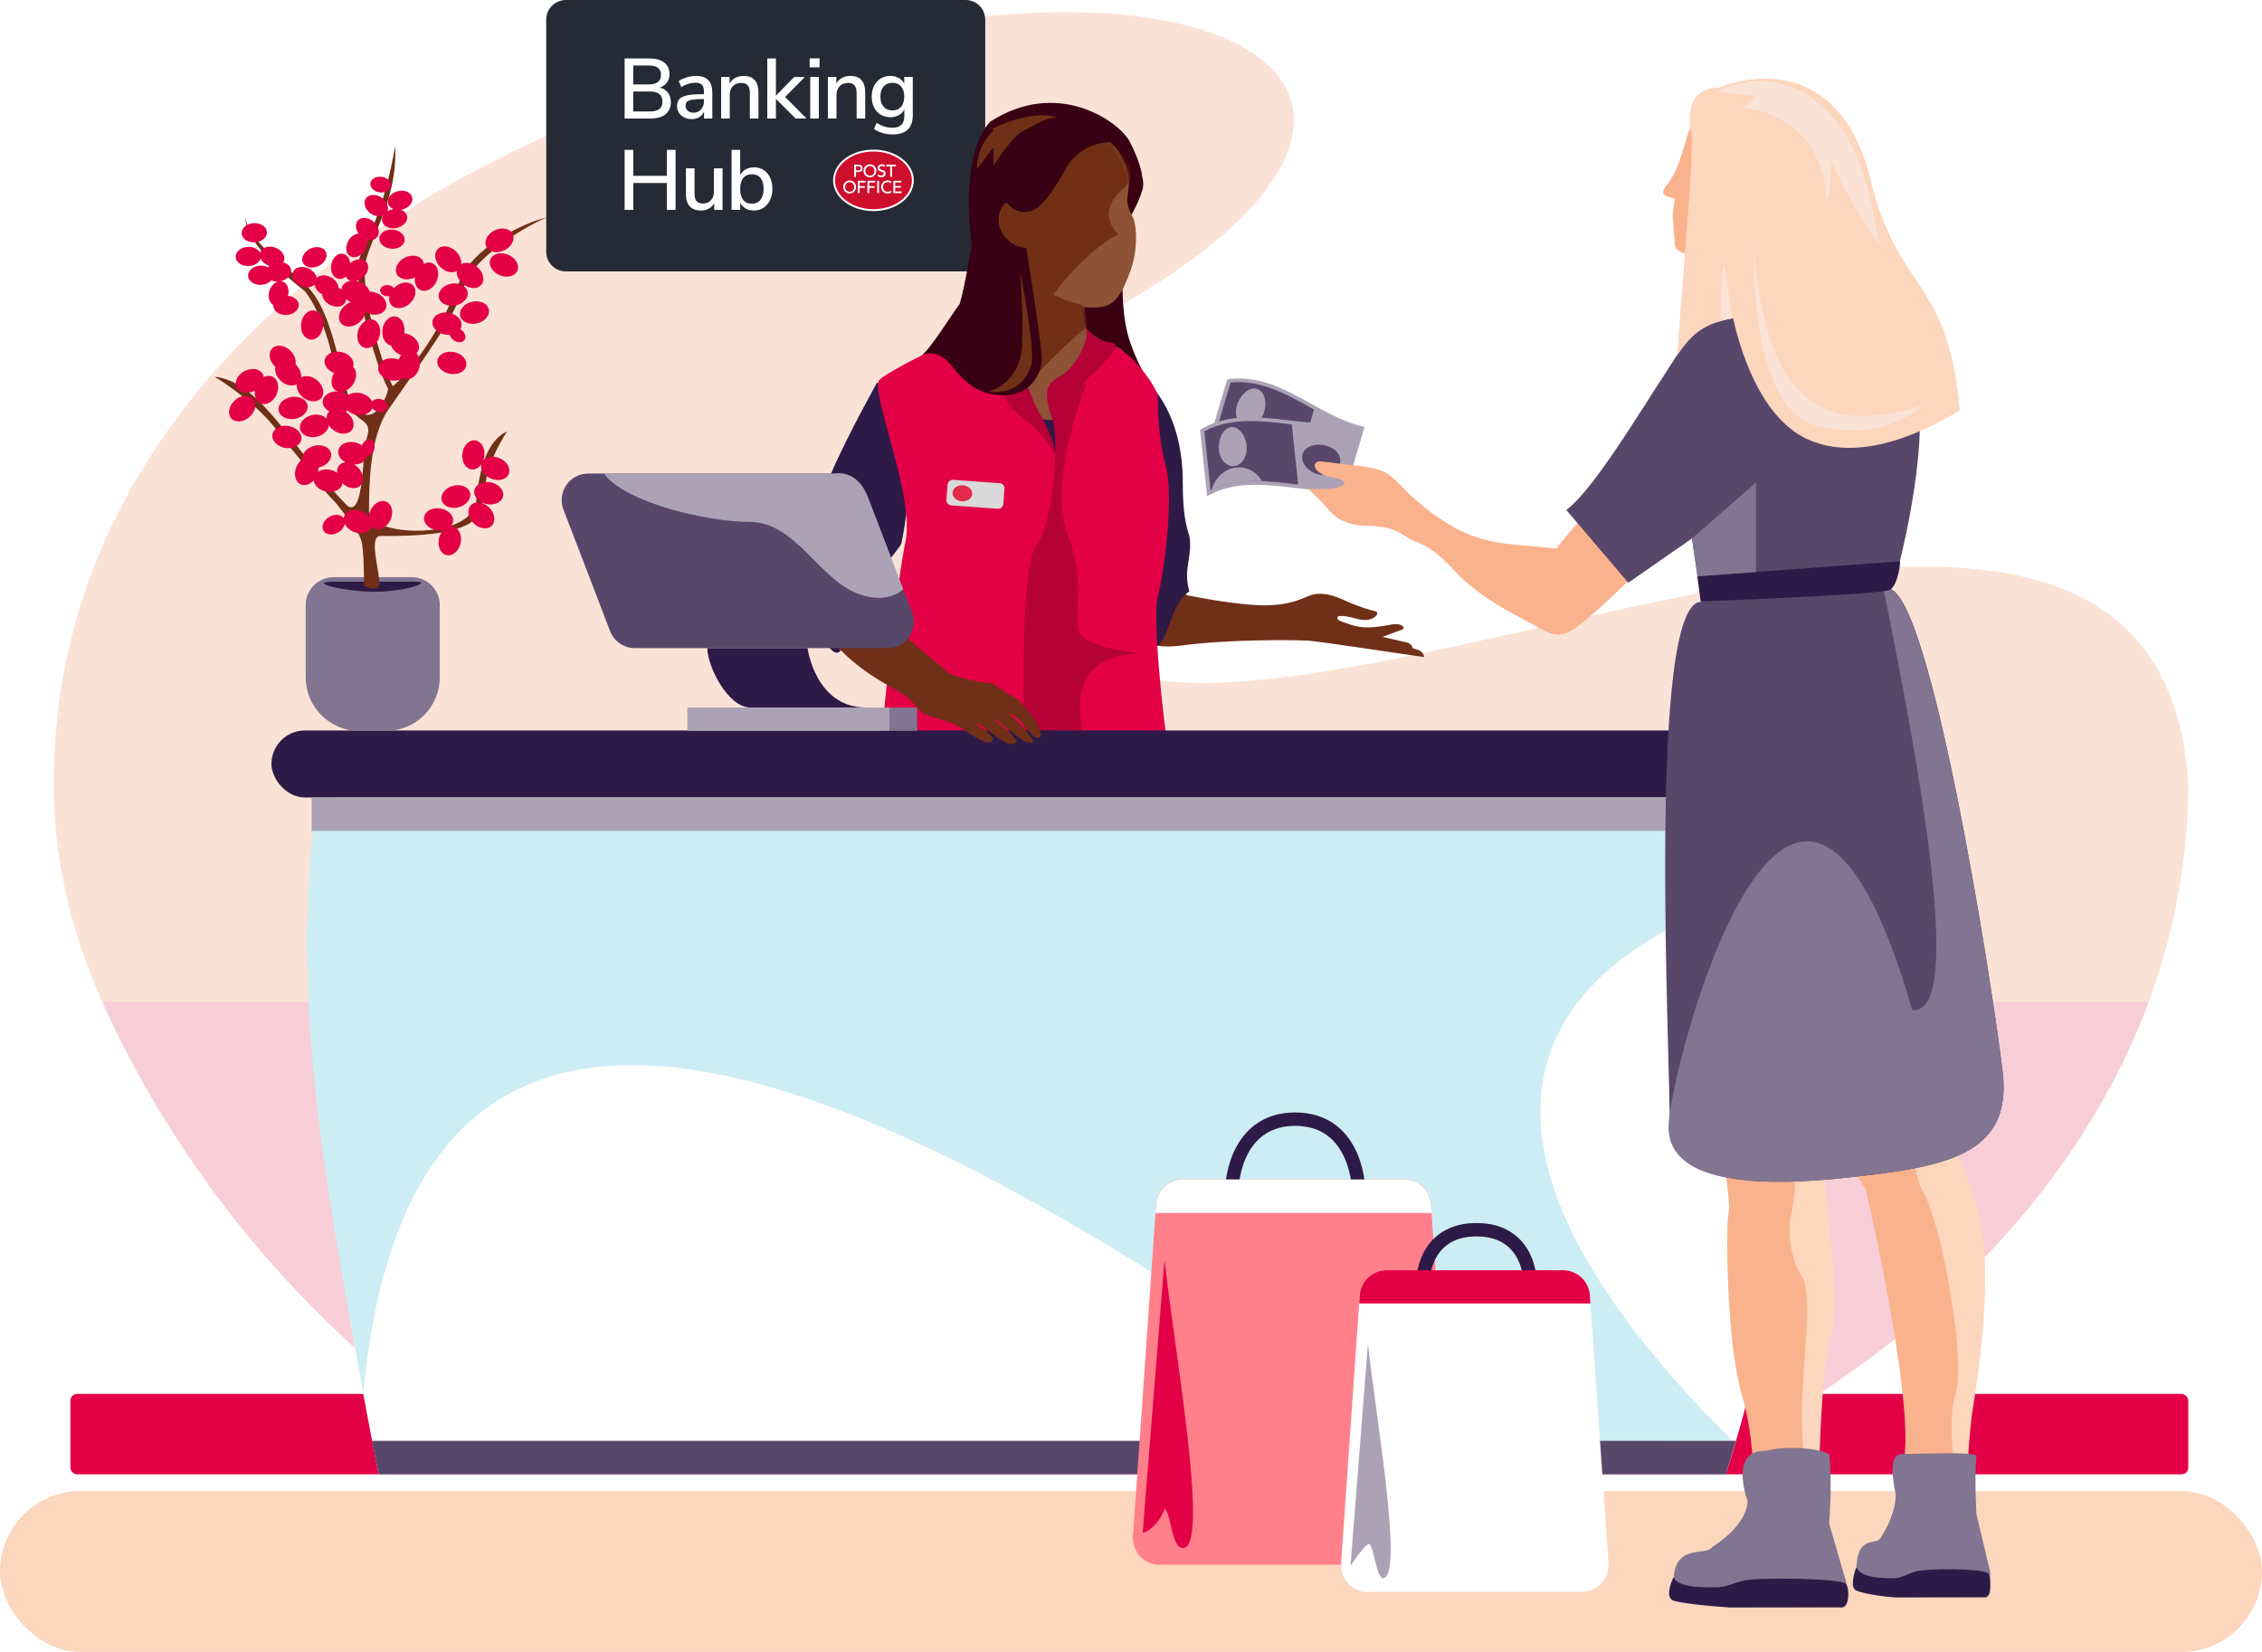
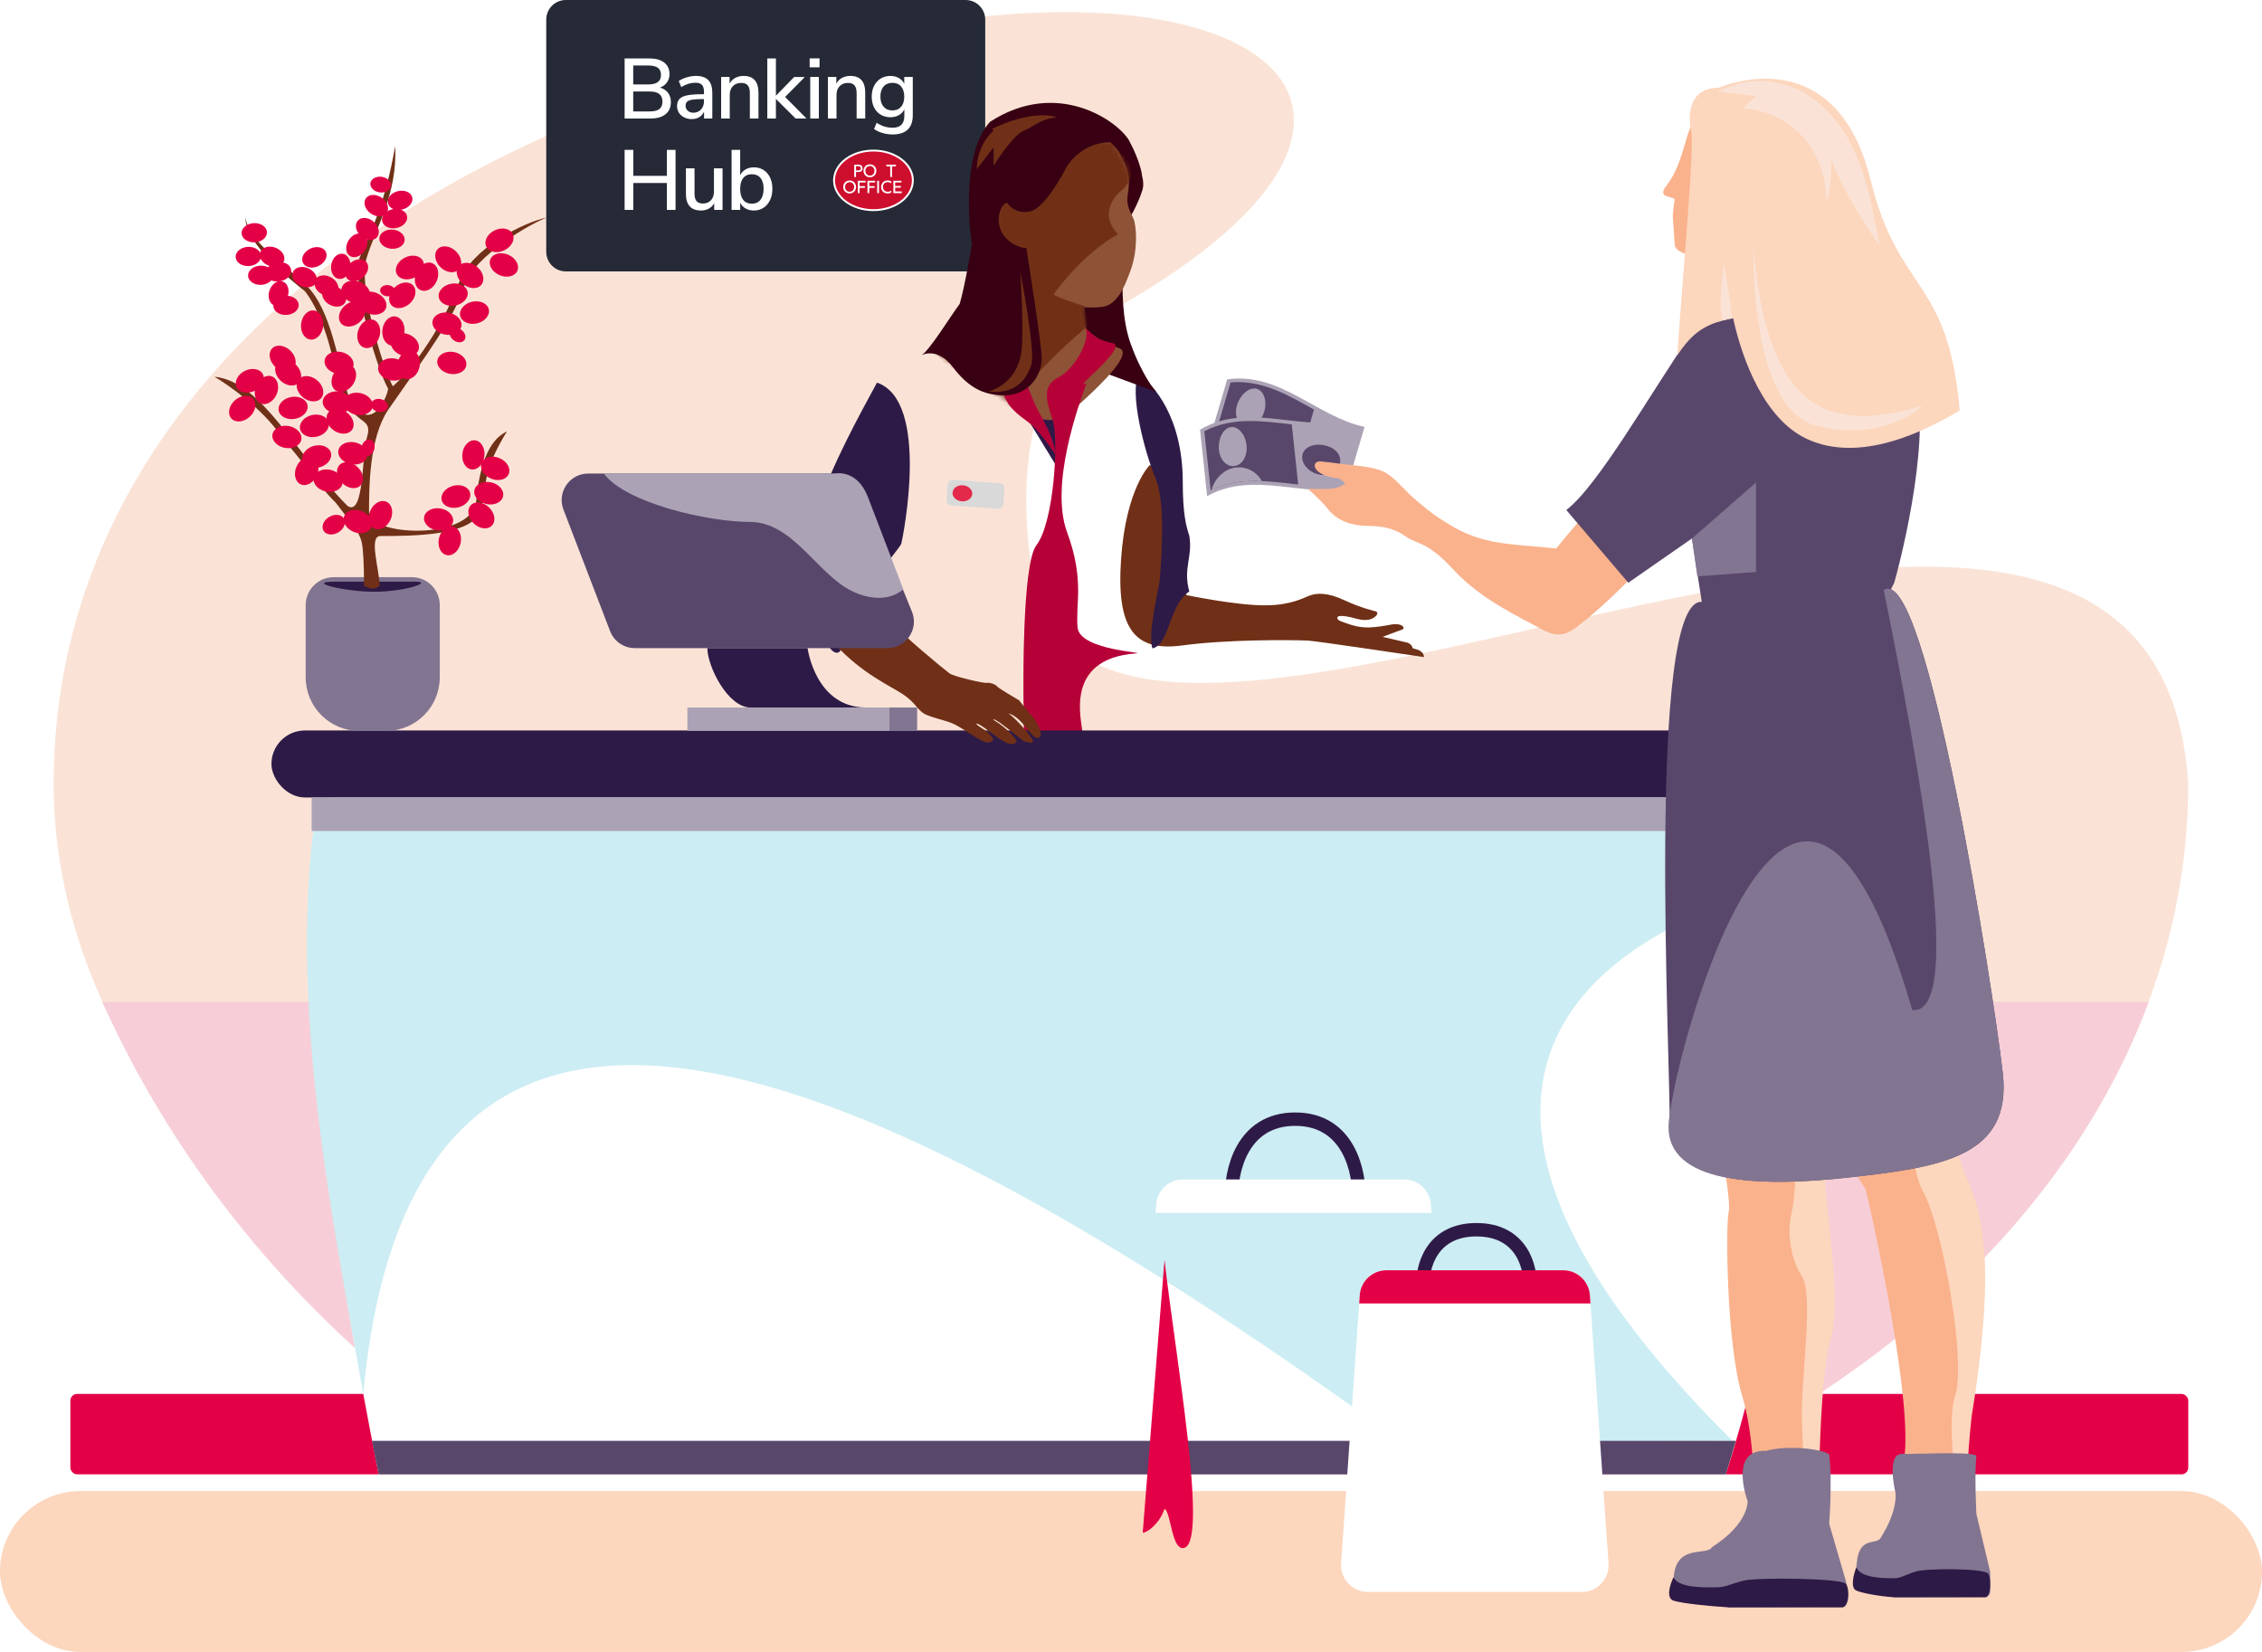
<svg xmlns="http://www.w3.org/2000/svg" width="475" height="347" viewBox="0 0 475 347" fill="none">
  <path d="M349.944 38.973C354.087 33.778 353.946 25.401 356.614 24.988C378.624 21.587 379.153 43.423 374.817 46.069C374.191 46.451 372.487 63.131 369.157 64.443C365.603 70.99 364.064 54.889 360.069 54.889C357.777 54.325 351.678 53.481 351.678 51.37L351.273 45.389C351.384 44.255 351.412 43.038 351.678 42.131C352.012 40.997 347.582 41.935 349.944 38.973Z" fill="#FAB28C" />
  <path d="M459.519 164.574C459.519 215.723 429.423 261.641 381.92 292.74H97.17C49.666 261.635 11.259 215.71 11.259 164.574C11.259 88.034 77.996 31.175 170.296 10.203C260.37 -13.459 310.702 21.365 234.333 64.74C220.682 72.494 212.127 90.632 216.798 120.629C228.528 195.963 452.187 50.527 459.519 164.574Z" fill="#FAE3D6" />
  <path d="M451.198 210.407C439.156 242.802 414.677 271.295 381.92 292.741H85.91C58.785 271.292 35.984 242.798 21.488 210.407H451.198Z" fill="#F7CED7" />
  <path d="M114.704 4.125C114.704 1.847 116.551 0 118.829 0H202.764C205.042 0 206.889 1.847 206.889 4.125V52.875C206.889 55.153 205.042 57 202.764 57H118.829C116.551 57 114.704 55.153 114.704 52.875V4.125Z" fill="#252A36" />
  <path d="M140.278 19.487C140.678 20.011 140.878 20.668 140.878 21.454C140.878 22.539 140.505 23.383 139.76 23.985C139.015 24.588 137.974 24.888 136.639 24.888H131.165V12.278H136.441C137.741 12.278 138.758 12.567 139.491 13.146C140.224 13.724 140.59 14.532 140.59 15.569C140.59 16.237 140.414 16.815 140.063 17.304C139.711 17.793 139.219 18.157 138.588 18.395C139.315 18.598 139.878 18.961 140.278 19.485M132.972 17.732H136.155C137.92 17.732 138.803 17.064 138.803 15.728C138.803 15.061 138.585 14.566 138.15 14.243C137.715 13.921 137.051 13.759 136.157 13.759H132.972V17.731V17.732ZM138.464 22.902C138.893 22.569 139.107 22.049 139.107 21.345C139.107 20.641 138.889 20.097 138.455 19.745C138.019 19.393 137.349 19.217 136.442 19.217H132.972V23.403H136.442C137.36 23.403 138.034 23.236 138.464 22.902Z" fill="white" />
  <path d="M148.73 16.821C149.296 17.406 149.579 18.294 149.579 19.486V24.888H147.845V23.439C147.618 23.952 147.281 24.342 146.834 24.61C146.387 24.878 145.865 25.012 145.269 25.012C144.672 25.012 144.171 24.895 143.694 24.662C143.217 24.429 142.845 24.105 142.576 23.688C142.308 23.271 142.174 22.805 142.174 22.293C142.174 21.66 142.338 21.163 142.666 20.799C142.994 20.436 143.536 20.176 144.294 20.021C145.052 19.866 146.091 19.788 147.415 19.788H147.827V19.27C147.827 18.602 147.687 18.119 147.406 17.82C147.126 17.522 146.67 17.373 146.037 17.373C145.048 17.373 144.057 17.678 143.068 18.285L142.532 17.015C142.997 16.693 143.56 16.434 144.223 16.238C144.884 16.041 145.519 15.942 146.128 15.942C147.296 15.942 148.164 16.234 148.73 16.819M147.201 22.999C147.618 22.552 147.827 21.977 147.827 21.273V20.809H147.505C146.575 20.809 145.86 20.85 145.359 20.934C144.858 21.018 144.5 21.158 144.285 21.355C144.071 21.551 143.964 21.834 143.964 22.205C143.964 22.622 144.115 22.972 144.419 23.252C144.724 23.533 145.114 23.673 145.592 23.673C146.247 23.673 146.784 23.449 147.201 23.002" fill="white" />
  <path d="M159.27 19.469V24.89H157.463V19.559C157.463 18.82 157.316 18.278 157.024 17.931C156.733 17.585 156.275 17.413 155.655 17.413C154.928 17.413 154.343 17.639 153.902 18.093C153.461 18.546 153.24 19.155 153.24 19.917V24.89H151.434V16.16H153.204V17.555C153.49 17.031 153.89 16.631 154.403 16.357C154.915 16.083 155.494 15.945 156.138 15.945C158.224 15.945 159.267 17.12 159.267 19.469" fill="white" />
  <path d="M169.355 24.888H167.066L162.934 20.774V24.888H161.127V12.278H162.934V20.095L166.762 16.178H168.998L164.865 20.363L169.355 24.888Z" fill="white" />
  <path d="M170.02 12.26H172.095V14.139H170.02V12.26ZM170.145 16.16H171.951V24.889H170.145V16.16Z" fill="white" />
  <path d="M181.689 19.469V24.89H179.882V19.559C179.882 18.82 179.735 18.278 179.443 17.931C179.151 17.585 178.694 17.413 178.074 17.413C177.347 17.413 176.762 17.639 176.321 18.093C175.88 18.546 175.659 19.155 175.659 19.917V24.89H173.853V16.16H175.623V17.555C175.909 17.031 176.308 16.631 176.822 16.357C177.334 16.083 177.913 15.945 178.557 15.945C180.643 15.945 181.686 17.12 181.686 19.469" fill="white" />
  <path d="M191.675 16.16V24.192C191.675 25.527 191.321 26.535 190.611 27.215C189.901 27.895 188.855 28.235 187.471 28.235C186.719 28.235 186.007 28.136 185.333 27.939C184.659 27.742 184.059 27.459 183.536 27.09L184.091 25.784C184.663 26.153 185.214 26.419 185.745 26.58C186.276 26.742 186.845 26.822 187.453 26.822C189.087 26.822 189.904 25.993 189.904 24.336V22.958C189.654 23.483 189.272 23.891 188.76 24.183C188.246 24.476 187.65 24.622 186.971 24.622C186.209 24.622 185.528 24.442 184.932 24.084C184.336 23.726 183.874 23.22 183.546 22.564C183.218 21.909 183.054 21.151 183.054 20.292C183.054 19.433 183.22 18.676 183.555 18.02C183.888 17.364 184.351 16.854 184.941 16.491C185.531 16.128 186.209 15.945 186.971 15.945C187.639 15.945 188.226 16.088 188.733 16.374C189.241 16.661 189.625 17.066 189.887 17.59V16.16H191.675ZM189.224 22.421C189.665 21.909 189.886 21.199 189.886 20.292C189.886 19.385 189.668 18.691 189.233 18.172C188.798 17.652 188.186 17.394 187.4 17.394C186.613 17.394 185.996 17.651 185.548 18.163C185.101 18.676 184.877 19.385 184.877 20.292C184.877 21.199 185.104 21.907 185.557 22.421C186.011 22.934 186.624 23.19 187.4 23.19C188.175 23.19 188.782 22.933 189.224 22.421Z" fill="white" />
  <path d="M140.037 31.473H141.861V44.084H140.037V38.431H132.989V44.084H131.165V31.473H132.989V36.929H140.037V31.473Z" fill="white" />
  <path d="M151.729 35.355V44.084H149.975V42.671C149.701 43.172 149.323 43.554 148.839 43.816C148.356 44.079 147.816 44.209 147.221 44.209C145.098 44.209 144.038 43.041 144.038 40.703V35.355H145.844V40.685C145.844 41.389 145.986 41.907 146.273 42.242C146.56 42.576 147.001 42.742 147.597 42.742C148.301 42.742 148.864 42.516 149.288 42.062C149.711 41.609 149.923 41.007 149.923 40.255V35.355H151.73H151.729Z" fill="white" />
  <path d="M160.333 35.695C160.917 36.065 161.374 36.589 161.702 37.27C162.03 37.95 162.194 38.742 162.194 39.649C162.194 40.556 162.03 41.336 161.702 42.029C161.374 42.72 160.915 43.257 160.324 43.638C159.734 44.02 159.063 44.21 158.312 44.21C157.655 44.21 157.077 44.07 156.577 43.789C156.076 43.509 155.694 43.107 155.432 42.582V44.085H153.626V31.475H155.432V36.787C155.694 36.263 156.076 35.857 156.577 35.571C157.078 35.284 157.657 35.142 158.312 35.142C159.074 35.142 159.748 35.327 160.333 35.697M159.698 41.957C160.134 41.409 160.351 40.64 160.351 39.65C160.351 38.661 160.136 37.918 159.707 37.387C159.277 36.856 158.67 36.591 157.882 36.591C157.094 36.591 156.489 36.859 156.066 37.396C155.643 37.932 155.431 38.696 155.431 39.685C155.431 40.675 155.643 41.439 156.066 41.975C156.489 42.511 157.094 42.78 157.882 42.78C158.67 42.78 159.262 42.506 159.698 41.957Z" fill="white" />
  <path d="M175.14 37.877C175.14 41.327 178.852 44.132 183.416 44.132C187.979 44.132 191.69 41.326 191.69 37.877C191.69 34.428 187.978 31.621 183.416 31.621C178.853 31.621 175.14 34.428 175.14 37.877Z" fill="#CE0E2D" />
  <path d="M183.416 31.421C181.173 31.421 179.061 32.079 177.466 33.274C176.681 33.864 176.061 34.553 175.628 35.323C175.172 36.131 174.941 36.99 174.941 37.877C174.941 38.764 175.172 39.623 175.628 40.43C176.062 41.199 176.681 41.889 177.466 42.479C179.061 43.674 181.173 44.333 183.416 44.333C185.659 44.333 187.772 43.674 189.365 42.479C190.152 41.889 190.771 41.201 191.204 40.43C191.658 39.623 191.89 38.764 191.89 37.877C191.89 36.99 191.66 36.13 191.204 35.323C190.769 34.554 190.151 33.864 189.365 33.274C187.772 32.079 185.659 31.421 183.416 31.421ZM183.416 31.819C187.876 31.819 191.492 34.53 191.492 37.876C191.492 41.221 187.877 43.932 183.416 43.932C178.955 43.932 175.34 41.221 175.34 37.876C175.34 34.53 178.957 31.819 183.416 31.819Z" fill="white" />
  <path d="M185.018 39.264C185.019 38.488 185.612 37.903 186.371 37.902C186.672 37.902 186.944 37.962 187.166 38.125V38.494C186.996 38.368 186.751 38.258 186.371 38.259C185.791 38.261 185.416 38.667 185.42 39.263C185.424 39.846 185.82 40.268 186.371 40.268C186.715 40.268 186.914 40.204 187.166 40.032V40.403C186.947 40.566 186.674 40.626 186.371 40.626C185.568 40.626 185.018 40.021 185.018 39.264Z" fill="white" />
  <path d="M187.603 37.968V40.562H189.354V40.204H187.981V39.414H189.175V39.056H187.981V38.325H189.289V37.968H187.603Z" fill="white" />
  <path d="M184.582 37.968H184.203V40.562H184.582V37.968Z" fill="white" />
  <path d="M180.138 37.968V40.562H180.516V39.455H181.625V39.096H180.516V38.325H181.758V37.968H180.138Z" fill="white" />
  <path d="M177.063 39.264C177.063 40.042 177.644 40.627 178.413 40.627C179.182 40.627 179.764 40.042 179.764 39.264C179.764 38.487 179.185 37.902 178.413 37.902C177.642 37.902 177.063 38.488 177.063 39.264ZM177.463 39.264C177.463 38.682 177.862 38.259 178.413 38.259C178.964 38.259 179.365 38.681 179.365 39.264C179.365 39.848 178.965 40.269 178.413 40.269C177.861 40.269 177.463 39.847 177.463 39.264Z" fill="white" />
  <path d="M182.16 37.968V40.562H182.54V39.455H183.648V39.096H182.54V38.325H183.781V37.968H182.16Z" fill="white" />
-   <path d="M184.294 35.245C184.294 35.822 184.701 35.942 185.06 36.056C185.326 36.141 185.579 36.229 185.579 36.474C185.579 36.719 185.3 36.862 185.06 36.865C184.812 36.869 184.537 36.75 184.338 36.608V36.986C184.531 37.145 184.799 37.238 185.053 37.236C185.585 37.23 185.975 36.899 185.975 36.426C185.975 35.913 185.573 35.804 185.232 35.699C184.944 35.611 184.682 35.526 184.682 35.242C184.682 35.103 184.796 34.867 185.178 34.867C185.375 34.867 185.519 34.896 185.771 35.054L185.797 35.071V34.692C185.644 34.573 185.421 34.509 185.178 34.509C184.533 34.509 184.294 34.959 184.294 35.242" fill="white" />
  <path d="M186.117 34.578V34.936H186.941V37.172H187.32V34.936H188.144V34.578H186.117Z" fill="white" />
  <path d="M181.326 35.875C181.326 36.653 181.907 37.238 182.676 37.238C183.445 37.238 184.027 36.653 184.027 35.875C184.027 35.098 183.447 34.513 182.676 34.513C181.904 34.513 181.326 35.099 181.326 35.875ZM181.725 35.875C181.725 35.293 182.126 34.87 182.676 34.87C183.226 34.87 183.626 35.292 183.626 35.875C183.626 36.459 183.227 36.88 182.676 36.88C182.125 36.88 181.725 36.458 181.725 35.875Z" fill="white" />
  <path d="M179.376 34.578V37.172H179.754V36.12H180.293C181.07 36.12 181.131 35.529 181.131 35.348C181.131 35.168 181.07 34.578 180.293 34.578H179.376ZM180.234 34.914C180.433 34.914 180.767 34.971 180.767 35.348C180.767 35.725 180.433 35.783 180.234 35.783H179.755V34.913H180.234V34.914Z" fill="white" />
  <rect x="14.778" y="292.741" width="444.741" height="16.889" rx="1.407" fill="#E40046" />
  <rect y="313.148" width="475" height="33.778" rx="16.889" fill="#FCD6BD" />
  <path d="M241.408 97.728C241.408 97.728 247.553 97.66 247.113 104.839C246.67 112.03 249.117 124.971 249.117 124.971C249.117 124.971 259.887 127.223 265.963 127.126C271.279 127.047 273.736 125.527 275.125 125.041C276.514 124.554 278.709 124.364 282.281 126.042C285.854 127.72 288.899 128.395 288.899 128.395C288.899 128.395 289.644 128.627 288.898 129.396C288.154 130.153 286.806 130.472 284.962 129.962C283.133 129.455 280.992 129.049 280.841 129.671C280.69 130.294 281.708 130.528 283.102 131.018C284.051 131.349 285.408 131.805 287.551 131.768C288.935 131.736 291.138 131.371 291.808 131.23C294.508 130.643 295.259 131.978 294.391 132.249C293.523 132.52 290.353 133.753 290.353 133.753L295.338 134.911C295.338 134.911 296.467 135.122 296.647 136.128L297.787 136.481C297.787 136.481 298.981 136.86 299.037 138.001C299.037 138.001 276.521 134.629 274.742 134.54C270.778 134.351 257.584 134.296 248.277 135.548C238.311 136.893 234.384 132.199 235.418 117.397C236.44 102.579 241.397 97.712 241.397 97.712" fill="#703017" />
  <path d="M172.201 131.678C162.292 119.946 176.567 94.356 184.16 80.356C195.408 84.2 189.571 112.96 189.286 114.099C189.058 115.01 185.774 118.105 184.16 122.424C185.299 125.081 188.004 129.4 186.438 129.4C184.925 129.4 182.594 129.4 179.462 130.397C176.956 131.194 176.425 134.905 176.472 136.661C175.618 137.857 173.767 136.661 172.201 131.678Z" fill="#2E1A47" />
  <path d="M248.371 101.238C248.371 87.684 242.202 80.594 239.117 78.743C237.124 82.302 240.256 94.689 242.676 100.526C244.613 105.196 244.053 115.197 243.531 121.936C243.104 124.594 240.978 133.434 242.004 136.167C245.705 135.313 245.331 127.25 249.744 124.203C248.371 119.278 250.504 117.057 249.744 112.501C249.08 110.508 248.371 107.927 248.371 101.238Z" fill="#2E1A47" />
  <path d="M222.775 30.797L218.853 31.915C218.853 31.915 227.922 27.59 233.815 29.184C237.755 31.236 240.808 36.899 239.921 39.832C238.909 43.149 236.939 46.264 236.939 46.264C236.939 46.264 233.904 62.373 237.418 72.16C239.903 79.069 242.778 82.312 242.778 82.312L223.84 75.293L223.698 61.622L222.775 30.778V30.797Z" fill="#390012" />
  <path d="M199.853 72.561C199.853 72.561 203.388 70.001 205.835 59.956C208.281 49.912 208.157 42.356 208.157 42.356L225.814 28.867L233.136 28.831C233.136 28.831 234.66 31.374 235.813 33.592C236.965 35.81 237.337 37.884 236.859 40.553C236.362 43.221 237.355 44.34 238.011 45.908C238.667 47.459 238.986 52.364 237.461 56.656C235.919 60.948 234.377 64.194 231.186 64.482C228.225 64.753 227.02 64.392 227.02 64.392C227.02 64.392 227.463 67.8 227.906 68.738C228.367 69.658 230.494 71.479 235.068 73.138C239.642 74.797 220.567 90.053 220.567 90.053" fill="#8E5236" />
  <mask id="mask0_437_451" style="mask-type:luminance" maskUnits="userSpaceOnUse" x="195" y="29" width="44" height="62">
    <path d="M226.514 29.66L209.252 43.132C209.252 43.132 209.374 50.678 206.982 60.71C204.59 70.742 195.63 73.299 195.63 73.299L221.384 90.769C221.384 90.769 240.032 75.514 235.561 73.876C231.089 72.219 228.992 70.418 228.559 69.481C228.109 68.562 227.693 65.141 227.693 65.141C227.693 65.141 228.888 65.501 231.765 65.231C234.885 64.942 236.41 61.682 237.901 57.414C239.391 53.128 239.079 48.247 238.438 46.68C237.797 45.113 236.826 44.014 237.311 41.349C237.797 38.683 237.415 36.63 236.289 34.397C235.162 32.181 233.672 29.642 233.672 29.642L226.514 29.678V29.66Z" fill="white" />
  </mask>
  <g mask="url(#mask0_437_451)">
    <path d="M211.332 86.789C211.332 86.789 215.902 78.966 228.346 68.52L227.669 64.258C227.669 64.258 222.553 62.753 221.236 61.834C221.236 61.834 227.205 53.308 234.779 49.183C230.039 44.242 235.456 40.02 235.456 40.02C235.456 40.02 241.551 35.446 233.425 29.816C225.299 24.186 198.993 24.257 198.993 24.257L182.372 49.183V61.466L197.433 75.262L207.173 88.176L211.332 86.825V86.789Z" fill="#713016" />
  </g>
  <path d="M223.707 85.62C222.3 90.124 217.022 87.731 214.559 85.972L222.3 98.639C223.355 92.423 225.115 81.116 223.707 85.62Z" fill="#2E1A47" />
-   <path d="M184.71 79.743C186.515 77.985 197.173 72.762 202.107 70.37C206.308 70.37 218.765 87.5 221.553 95.462C225.037 80.985 230.739 72.299 232.353 72.299C236.582 72.299 243.131 81.312 243.131 83.362C243.131 85.412 243.131 91.768 244.823 97.919C246.515 104.07 244.541 120.033 243.131 125.305C242.004 129.523 244.136 150.933 245.592 159.037H184.71C185.697 147.809 188.432 121.732 190.124 113.882C192.238 104.07 182.455 81.939 184.71 79.743Z" fill="#E40046" />
  <path d="M217.024 84.201C216.425 82.524 213.879 77.012 213.879 75.215C213.879 75.215 213.634 76.263 212.831 76.263C211.183 76.263 209.545 75.088 208.787 75.215C209.985 78.659 210.284 79.259 210.734 82.254C211.206 85.399 214.029 87.197 215.976 88.695C217.923 90.192 219.271 92.139 221.667 95.434C221.068 90.791 217.773 86.298 217.024 84.201Z" fill="#E40046" />
  <path d="M217.024 84.201C216.425 82.524 213.879 77.012 213.879 75.215C213.879 75.215 213.634 76.263 212.831 76.263C211.183 76.263 209.545 75.088 208.787 75.215C209.985 78.659 210.284 79.259 210.734 82.254C211.206 85.399 214.029 87.197 215.976 88.695C217.923 90.192 219.271 92.139 221.667 95.434C221.068 90.791 217.773 86.298 217.024 84.201Z" fill="black" fill-opacity="0.2" />
  <path d="M200.058 77.061C196.798 72.779 193.519 74.593 193.519 74.593C195.208 73.582 199.556 66.463 201.519 63.838C202.588 60.365 204.084 51.298 204.084 51.298C204.084 51.298 201.189 33.054 207.874 25.594C221.948 16.446 234.618 25.328 237.077 29.464C239.54 34.038 239.822 36.853 239.822 36.853L233.212 29.888C226.87 29.888 223.984 35.052 223.984 35.052C223.984 35.052 219.726 43.562 216.394 44.371C213.045 45.181 211.477 42.572 211.477 42.572C209.749 43.076 208.823 47.178 210.961 49.678C213.099 52.179 215.521 52.089 215.521 52.089C215.521 52.089 218.71 72.042 218.764 75.208C218.817 78.374 216.394 83.016 210.907 83.016C206.489 83.034 203.318 81.343 200.058 77.061Z" fill="#380012" />
  <path d="M214.236 56.979C214.236 56.979 217.484 73.676 216.585 76.554C215.685 79.413 213.447 82.937 207.594 82.218C207.594 82.218 214.236 80.723 214.621 72.513C214.915 66.111 214.236 56.979 214.236 56.979Z" fill="#703017" />
  <path d="M205.13 35.537C205.13 31.314 207.476 28.382 208.648 27.444L208.297 27.092C210.994 25.685 217.515 23.222 222.019 24.629C218.5 24.981 217.445 26.389 214.982 27.444C213.011 28.288 209.939 32.722 208.648 34.833V30.963C208.179 31.549 206.819 33.285 205.13 35.537Z" fill="#703017" />
  <path d="M217.644 114.504C214.662 118.367 214.707 143.745 215.103 156.715C228.768 156.336 227.3 155.66 227.3 153.9C227.3 151.793 223.065 138.361 238.48 137.225C241.273 137.019 226.791 136.657 226.283 131.829C225.775 127.001 227.808 121.889 224.081 111.806C220.354 101.724 226.622 84.743 228.147 80.483C224.42 82.329 237.286 72.749 233.559 72.038C229.832 71.328 229.407 70.018 228 68.963C229.016 71.519 225.606 77.583 222.217 79.287C218.829 80.991 219.676 84.115 221.032 88.091C222.387 92.068 221.37 109.676 217.644 114.504Z" fill="#E40046" />
  <path d="M217.644 114.504C214.662 118.367 214.707 143.745 215.103 156.715C228.768 156.336 227.3 155.66 227.3 153.9C227.3 151.793 223.065 138.361 238.48 137.225C241.273 137.019 226.791 136.657 226.283 131.829C225.775 127.001 227.808 121.889 224.081 111.806C220.354 101.724 226.622 84.743 228.147 80.483C224.42 82.329 237.286 72.749 233.559 72.038C229.832 71.328 229.407 70.018 228 68.963C229.016 71.519 225.606 77.583 222.217 79.287C218.829 80.991 219.676 84.115 221.032 88.091C222.387 92.068 221.37 109.676 217.644 114.504Z" fill="black" fill-opacity="0.2" />
  <path d="M198.976 101.778C199.02 101.175 199.544 100.721 200.147 100.765L209.914 101.469C210.517 101.512 210.971 102.036 210.928 102.639L210.697 105.833C210.654 106.436 210.13 106.89 209.526 106.847L199.76 106.143C199.157 106.099 198.703 105.575 198.746 104.972L198.976 101.778Z" fill="#D9D9D9" />
  <path d="M204.162 103.747C204.097 104.67 203.115 105.364 201.98 105.284C200.844 105.205 199.957 104.38 200.022 103.457C200.056 103.172 200.16 102.9 200.322 102.672C200.484 102.445 200.698 102.268 200.942 102.162C201.342 101.963 201.781 101.88 202.215 101.921C203.351 102.001 204.227 102.812 204.162 103.747Z" fill="#E42A4B" />
  <path d="M79.518 309.629H362.406C380 254.389 377.716 209.367 364.365 164.073L71.074 162.555C61.685 211.377 70.018 261.426 79.518 309.629Z" fill="white" />
  <path d="M363.815 302.592C266.704 206.185 375.426 186.129 375.426 186.129L375.426 174.167H65.796C60.871 214.981 70.722 260.37 76.281 292.811C86.907 176.981 187.185 225.185 294.5 302.944L363.815 302.592Z" fill="#CCEDF3" />
  <rect x="57" y="153.407" width="320.185" height="14.074" rx="7.037" fill="#2E1A47" />
  <path d="M189.428 145.692C186.808 143.983 181.028 141.421 175.617 135.583C170.207 129.746 185.299 126.756 185.584 127.183C185.868 127.61 187.007 130.031 188.146 131.454C188.573 132.593 198.397 140.709 199.394 141.421C200.391 142.133 206.797 143.556 207.224 143.414C207.652 143.272 209.075 143.699 209.36 144.126C209.588 144.468 212.587 146.261 214.058 147.116C214.865 148.302 217.02 150.59 217.475 151.387C218.045 152.384 219.326 154.804 217.903 154.946C216.479 155.089 214.77 150.675 211.78 149.821C213.888 151.387 216.906 155.089 216.906 155.658C216.906 156.228 215.909 155.943 215.055 155.658C214.868 155.596 213.421 154.439 212.11 153.406L210.214 151.956C208.25 150.597 208.424 151.081 208.933 151.387C211.78 153.095 213.394 155.326 213.489 155.658C213.442 155.895 213.09 156.342 212.065 156.228C210.784 156.085 207.285 153.247 206.655 152.811C204.804 151.529 204.804 151.956 205.374 152.384C205.784 152.692 206.684 153.238 207.111 153.523C207.452 153.75 208.202 154.662 208.534 155.089C208.582 155.373 208.42 155.943 207.395 155.943C206.114 155.943 202.241 152.953 200.39 152.099C198.54 151.245 197.116 151.102 194.838 150.248C192.56 149.394 192.702 147.828 189.428 145.692Z" fill="#703017" />
  <rect x="65.444" y="167.481" width="306.111" height="7.037" fill="#ABA3B5" />
  <path d="M78.111 302.592H364.518L362.407 309.629H79.519L78.111 302.592Z" fill="#59476B" />
-   <path d="M242.764 252.942C242.969 249.992 245.423 247.703 248.38 247.703H294.877C297.835 247.703 300.288 249.992 300.493 252.942L305.339 322.609C305.566 325.864 302.986 328.629 299.723 328.629H243.534C240.271 328.629 237.691 325.864 237.918 322.609L242.764 252.942Z" fill="#FF808B" />
  <path d="M239.972 321.722L244.535 264.592C246.758 284.341 253.763 323.457 248.749 325.047C245.988 325.922 245.952 317.533 244.535 316.885C243.199 320.815 239.766 322.372 239.972 321.722Z" fill="#E40046" />
  <path d="M258.632 251.926C258.353 246.296 260.634 235.037 271.98 235.037C283.327 235.037 285.607 246.296 285.329 251.926" stroke="#2E1A47" stroke-width="2.815" stroke-linecap="round" />
  <path d="M285.536 272.013C285.741 269.062 288.194 266.774 291.152 266.774H328.247C331.204 266.774 333.657 269.062 333.863 272.013L337.78 328.309C338.007 331.564 335.427 334.329 332.164 334.329H287.234C283.971 334.329 281.392 331.564 281.618 328.309L285.536 272.013Z" fill="white" />
-   <path d="M283.603 328.711L287.252 282.185C289.03 298.268 294.631 330.125 290.622 331.419C289.047 331.928 288.471 324.431 287.455 324.227C286.045 324.812 283.405 329.348 283.603 328.711Z" fill="#ABA3B5" />
  <path d="M298.81 270.222C298.576 266.234 300.496 258.259 310.051 258.259C319.606 258.259 321.526 266.234 321.292 270.222" stroke="#2E1A47" stroke-width="2.815" stroke-linecap="round" />
  <path d="M285.536 272.013C285.741 269.062 288.194 266.774 291.152 266.774H328.247C331.204 266.774 333.658 269.062 333.863 272.013L333.983 273.741H285.416L285.536 272.013Z" fill="#E40046" />
  <path d="M242.79 252.874C243.029 249.952 245.47 247.703 248.401 247.703H294.859C297.79 247.703 300.23 249.952 300.47 252.874L300.622 254.74H242.637L242.79 252.874Z" fill="white" />
  <path d="M253.742 93.136C264.855 91.853 272.463 101.341 282.539 103.254C283.877 98.719 285.207 94.182 286.545 89.647C276.532 87.542 268.907 78.102 257.703 79.665C256.381 84.152 255.064 88.649 253.742 93.136Z" fill="#ABA3B5" />
  <path fill-rule="evenodd" clip-rule="evenodd" d="M279.706 92.192C281.711 93.109 283.016 94.97 282.522 96.655C282.029 98.341 279.908 99.241 277.901 98.332C275.892 97.431 274.719 95.161 275.215 93.468C275.714 91.766 277.7 91.284 279.706 92.192Z" fill="#59476B" />
  <path d="M254.889 92.293C261.488 91.861 266.863 95.176 272.341 98.197C273.534 94.138 274.737 90.074 275.929 86.016C270.455 82.979 265.057 79.737 258.411 80.312C257.24 84.307 256.06 88.299 254.889 92.293Z" fill="#59476B" />
  <path fill-rule="evenodd" clip-rule="evenodd" d="M265.479 86.413C264.832 88.599 263.096 89.881 261.523 89.504C259.953 89.118 259.126 87.27 259.754 85.114C260.391 82.96 262.26 81.269 263.835 81.638C265.413 81.999 266.113 84.24 265.479 86.413Z" fill="#ABA3B5" />
  <path fill-rule="evenodd" clip-rule="evenodd" d="M255.115 92.285C256.41 90.523 259.002 89.243 261.422 89.842C263.846 90.425 265.404 92.581 265.563 94.62C262.311 93.121 258.909 92.088 255.115 92.285Z" fill="#ABA3B5" />
  <path d="M284.646 92.802C284.683 92.69 284.719 92.577 284.748 92.462C284.664 92.391 284.609 92.311 284.584 92.223C284.559 92.135 284.564 92.039 284.603 91.918C284.613 91.886 284.626 91.846 284.637 91.814C284.758 91.853 284.884 91.877 285.008 91.908C285.047 91.787 285.086 91.667 285.117 91.544C285.028 91.515 284.934 91.502 284.837 91.471C284.848 91.439 284.877 91.404 284.887 91.372C284.9 91.332 284.919 91.302 284.924 91.26C284.971 91.115 284.961 90.979 284.917 90.84C284.873 90.702 284.789 90.577 284.664 90.465C284.54 90.354 284.381 90.267 284.184 90.212C283.942 90.133 283.714 90.122 283.521 90.165C283.326 90.218 283.166 90.325 283.055 90.502C283.198 90.584 283.341 90.666 283.484 90.748C283.55 90.654 283.633 90.592 283.729 90.57C283.825 90.548 283.938 90.558 284.059 90.597C284.221 90.65 284.339 90.724 284.394 90.83C284.457 90.939 284.466 91.049 284.438 91.164C284.425 91.204 284.414 91.236 284.404 91.268C284.393 91.3 284.385 91.324 284.359 91.351C284.041 91.257 283.724 91.163 283.401 91.058C283.362 91.179 283.323 91.299 283.292 91.422C283.575 91.514 283.857 91.605 284.142 91.689C284.132 91.721 284.121 91.753 284.113 91.777C284.087 91.858 284.08 91.935 284.084 92.007C284.087 92.079 284.114 92.159 284.161 92.236C283.655 92.09 283.16 91.938 282.665 91.76C282.645 91.904 282.625 92.049 282.602 92.201C283.259 92.432 283.934 92.633 284.609 92.808L284.646 92.802Z" fill="#ABA3B5" />
  <path d="M253.487 104.196C263.264 98.759 273.924 104.614 283.965 102.526C283.466 97.825 282.959 93.124 282.46 88.422C272.403 90.308 261.747 84.504 251.993 90.235C252.488 94.886 252.992 99.545 253.487 104.196Z" fill="#ABA3B5" />
  <path fill-rule="evenodd" clip-rule="evenodd" d="M277.115 93.391C279.317 93.471 281.235 94.691 281.424 96.437C281.613 98.183 279.998 99.826 277.796 99.754C275.595 99.691 273.643 98.042 273.453 96.287C273.263 94.525 274.913 93.319 277.115 93.391Z" fill="#59476B" />
  <path d="M254.226 102.978C260.158 100.054 266.391 101.06 272.609 101.755C272.158 97.549 271.714 93.334 271.263 89.128C265.044 88.417 258.816 87.486 252.896 90.561C253.342 94.7 253.78 98.839 254.226 102.978Z" fill="#59476B" />
  <path fill-rule="evenodd" clip-rule="evenodd" d="M261.758 93.494C261.997 95.761 260.883 97.61 259.285 97.863C257.687 98.108 256.216 96.717 255.971 94.484C255.735 92.251 256.815 89.973 258.412 89.711C260.008 89.441 261.512 91.244 261.758 93.494Z" fill="#ABA3B5" />
  <path fill-rule="evenodd" clip-rule="evenodd" d="M254.43 102.886C254.952 100.762 256.857 98.588 259.322 98.216C261.785 97.826 264.049 99.222 264.976 101.045C261.398 100.905 257.859 101.252 254.43 102.886Z" fill="#ABA3B5" />
  <path d="M281.913 92.064C281.904 91.946 281.895 91.828 281.877 91.711C281.772 91.677 281.691 91.624 281.635 91.552C281.578 91.481 281.545 91.39 281.535 91.264C281.533 91.23 281.529 91.188 281.527 91.154C281.654 91.144 281.779 91.118 281.905 91.099C281.895 90.973 281.885 90.847 281.867 90.721C281.774 90.728 281.682 90.753 281.581 90.761C281.578 90.727 281.592 90.684 281.589 90.65C281.586 90.608 281.592 90.573 281.58 90.532C281.568 90.381 281.507 90.258 281.413 90.147C281.319 90.036 281.194 89.953 281.036 89.898C280.878 89.843 280.698 89.823 280.496 89.847C280.242 89.867 280.027 89.944 279.865 90.058C279.705 90.181 279.598 90.341 279.564 90.547C279.727 90.568 279.89 90.589 280.054 90.61C280.079 90.498 280.131 90.409 280.212 90.352C280.293 90.295 280.401 90.261 280.528 90.251C280.697 90.238 280.835 90.261 280.926 90.338C281.026 90.415 281.076 90.513 281.094 90.63C281.097 90.672 281.1 90.706 281.102 90.739C281.105 90.773 281.107 90.798 281.093 90.833C280.764 90.868 280.434 90.902 280.096 90.929C280.106 91.055 280.116 91.181 280.134 91.307C280.43 91.283 280.726 91.26 281.022 91.228C281.024 91.262 281.027 91.295 281.029 91.321C281.036 91.405 281.059 91.479 281.089 91.544C281.12 91.61 281.176 91.673 281.248 91.727C280.725 91.785 280.21 91.834 279.684 91.859C279.721 92 279.757 92.141 279.795 92.29C280.49 92.252 281.191 92.18 281.881 92.083L281.913 92.064Z" fill="#ABA3B5" />
  <path d="M384.09 229.295C382.721 228.611 380.384 215.705 378.673 209.337C383.691 194.055 401.101 195.367 409.18 197.933V233.857C409.94 237.278 412.202 246.801 415.167 257.521C418.873 270.921 414.312 293.73 413.456 297.151C412.601 300.572 412.601 311.406 413.456 316.538C414.312 321.67 407.469 325.377 404.903 325.092C402.337 324.807 396.065 318.534 399.486 307.985C402.223 299.546 395.494 265.694 391.788 249.823C390.742 248.207 388.367 244.349 387.226 241.84C385.801 238.703 386.371 230.435 384.09 229.295Z" fill="#FAB28C" />
  <path d="M409.464 199.358L401.196 200.499C398.63 203.35 399.486 242.41 403.762 250.108C408.039 257.806 412.886 286.317 410.605 292.874C408.78 298.12 410.605 311.787 411.745 317.964C413.456 318.724 416.421 319.789 414.596 317.964C412.316 315.683 413.171 305.704 414.026 297.436C420.584 257.236 414.026 251.248 411.745 244.121C410.605 240.557 410.225 237.943 409.464 234.427V199.358Z" fill="#FCD6BD" />
  <path d="M396.732 333.824V333.266C396.732 331.463 389.245 331.785 389.808 330.131C389.808 321.798 394.064 324.888 394.996 322.848C398.648 317.019 398.034 313.5 398.034 313.5C398.034 313.5 395.983 305.139 399.499 305.337C401.304 305.439 413.769 304.771 415.027 305.688C414.59 309.89 415.027 317.958 415.027 317.958L417.93 330.131V334.146C417.93 334.833 417.473 335.37 416.927 335.37L398.034 335.456C397.295 335.456 396.715 334.705 396.715 333.803" fill="#827591" />
  <path d="M389.829 334.048C388.471 333.486 389.263 330.53 389.829 329.123C390.678 331.586 396.342 331.444 397.757 331.444C399.171 331.444 400.02 330.741 402.283 330.037C404.546 329.333 416.912 329.323 417.559 330.53C418.125 331.586 418.125 335.104 416.994 335.456H397.757C394.551 335.221 391.187 334.611 389.829 334.048Z" fill="#2E1A47" />
  <path d="M305.354 119.785C311.176 126.098 319.806 129.928 323.629 132.085C328.07 134.587 329.805 132.76 333.726 129.575C340.166 124.345 364.135 101.136 365.292 85.736C363.824 75.411 355.07 80.235 352.036 83.497C342.088 98.538 334.536 105.517 326.795 115.197C317.295 114.141 311.579 114.657 304.085 110.007C300.71 107.903 300.353 107.504 297.919 105.517C294.646 102.831 293.661 101.039 291.244 99.448C288.825 97.843 283.612 97.739 280.918 97.333C278.224 96.928 278.368 97.064 277.798 96.961C276.823 96.788 276.113 96.977 276.076 97.819C276.162 98.901 277.631 99.713 278.9 100.055C281.453 100.736 280.9 100.103 282.231 101.234C282.48 101.391 282.393 101.781 282.099 101.804C282.099 101.804 281.616 102.24 280.161 102.546C278.721 102.851 274.639 102.644 274.639 102.644C274.639 102.644 277.16 104.8 278.964 107.043C280.767 109.286 283.769 110.404 286.936 110.433C290.117 110.462 292.632 110.852 295.201 112.667C297.753 114.468 299.517 113.473 305.354 119.785Z" fill="#FAB28C" />
  <path d="M401.196 77.332C405.986 86.455 400.911 111.165 397.775 122.379L395.494 126.941L378.202 134.9L357.442 126.941L355.293 113.085L341.926 122.379L328.907 107.104C335.607 102.012 346.455 82.749 355.293 69.919C358.961 67.314 364.596 67.004 366.413 65.927C374.111 61.365 395.209 65.927 401.196 77.332Z" fill="#59476B" />
  <path d="M360.831 18.448C369.479 15.026 386.851 13.524 392.782 37.702C398.712 61.879 409.063 58.056 411.526 86.204C404.208 90.575 390.558 97.404 379.381 92.158C370.622 88.046 365.96 75.959 363.942 66.852C357.13 67.907 354.667 71.074 352.204 74.593C353.629 54.54 355.813 30.992 355.129 27.571C354.273 23.295 355.129 18.448 360.831 18.448Z" fill="#FCD6BD" />
  <path d="M381.808 224.448L383.234 205.346C372.058 199.872 357.859 204.015 352.157 206.771L361.566 241.84C362.231 245.451 363.447 253.073 362.991 254.67C362.421 256.666 362.421 281.755 365.842 293.16C369.264 304.564 368.123 320.53 369.264 325.947C370.404 331.364 380.098 327.373 380.668 323.951C381.238 320.53 381.808 290.594 384.089 281.755C386.37 272.917 383.234 261.512 382.379 249.538C385.572 240.871 383.329 229.2 381.808 224.448Z" fill="#FAB28C" />
  <path d="M384.375 210.478C383.007 207.969 376.868 210.573 375.252 211.618C376.297 226.159 378.388 244.976 376.107 255.24C375.252 259.09 376.107 264.649 378.388 268.07C380.669 271.491 378.673 286.032 378.388 294.87C378.16 301.941 379.624 318.534 380.384 325.947H381.809V321.386C381.809 310.742 382.323 287.857 384.375 281.47C386.941 273.487 383.235 253.815 383.235 246.687C387.168 237.136 384.879 220.557 384.375 210.478Z" fill="#FCD6BD" />
  <path d="M395.652 123.902C388.541 128.462 368.559 127.575 357.377 126.399C345.622 125.531 350.892 224.496 350.605 236.44C350.318 248.383 368.668 249.468 388.165 247.297C407.662 245.125 422.571 242.954 420.564 225.311C418.557 207.668 404.54 118.202 395.652 123.902Z" fill="#59476B" />
  <path d="M395.571 123.902C402.871 160.093 412.776 213.308 401.558 212.132C376.338 124.983 350.666 224.497 350.378 236.44C350.091 248.383 368.5 249.468 388.06 247.297C407.62 245.125 422.577 242.954 420.564 225.311C418.55 207.668 404.488 118.202 395.571 123.902Z" fill="#827591" />
-   <path d="M356.427 121.037L357.13 126.315C369.68 125.845 395.482 124.696 396.89 123.852C398.297 123.007 399.001 119.395 399.001 117.87L356.427 121.037Z" fill="#2E1A47" />
  <path d="M361.656 335.928V335.367C361.656 333.555 350.739 333.878 351.43 332.217C351.43 323.845 358.381 326.949 359.525 324.9C367.266 319.987 366.981 315.259 366.981 315.259C366.981 315.259 362.906 304.337 370.851 304.704C375.053 303.478 382.298 304.2 384.109 305.407C384.813 311.064 384.109 319.987 384.109 319.987L387.671 332.217V336.251C387.671 336.941 387.11 337.481 386.441 337.481L363.253 337.567C362.347 337.567 361.634 336.812 361.634 335.906" fill="#827591" />
  <path d="M351.431 336.159C349.742 335.596 350.727 332.641 351.431 331.233C352.486 333.696 358.819 333.345 360.579 333.345C362.338 333.345 363.394 332.641 366.208 331.937C369.023 331.233 386.867 331.434 387.671 332.641C388.375 333.696 388.375 337.215 386.968 337.567H363.042C359.054 337.332 353.119 336.722 351.431 336.159Z" fill="#2E1A47" />
  <path d="M92.351 142.239C92.351 148.457 87.31 153.498 81.092 153.498H75.446C69.228 153.498 64.187 148.457 64.187 142.239V127.096C64.187 123.847 66.821 121.212 70.071 121.212H86.467C89.717 121.212 92.351 123.847 92.351 127.096V142.239Z" fill="#827591" />
  <path d="M78.633 124.274C85.136 124.274 91.073 122.163 87.22 122.163C84.114 122.163 70.203 122.163 70.203 122.163C64.103 122.163 72.13 124.274 78.633 124.274Z" fill="#2E1A47" />
  <path d="M100.961 107.078C99.463 112.57 86.481 112.57 79.99 112.57C77.273 112.393 79.723 119.633 79.705 123.034C79.705 123.034 79.136 123.603 78.284 123.603C77.432 123.603 76.445 123.034 76.445 123.034C76.445 118.204 76.243 115.307 75.995 114.068C75.496 111.572 73.498 109.575 70.502 105.58C67.507 102.584 68.505 103.083 59.018 91.599C55.023 85.607 47.534 80.614 45.037 79.116C55.023 80.115 62.014 95.281 72.999 106.267C76.494 108.576 75.995 95.336 76.994 92.098C78.688 86.606 73.498 90.6 70.502 79.116C69.704 72.325 66.841 64.636 64.011 61.14C60.849 58.644 51.528 51.254 51.528 45.661C52.527 51.154 59.517 55.148 64.511 60.142C69.504 65.135 71.002 76.12 72.999 82.611C77.493 92.598 81.487 83.111 81.487 81.612C79.49 78.117 73.998 61.14 75.496 54.15C77.992 48.657 80.988 42.166 82.986 30.682C83.485 40.668 78.991 47.659 76.994 54.15C74.996 60.641 80.988 78.617 82.486 81.113C84.983 79.116 92.226 70.627 96.467 59.143C99.049 52.153 109.949 46.66 114.942 45.661C111.946 46.66 99.463 53.651 97.466 60.142C95.469 66.633 89.477 74.622 81.487 86.106C77.493 92.098 77.493 102.584 77.493 107.577C77.493 112.57 98.465 113.569 99.963 105.58C100.961 94.096 104.456 91.599 106.454 90.6C100.961 99.588 102.459 101.585 100.961 107.078Z" fill="#703017" />
  <g filter="url(#filter0_d_437_451)">
    <path d="M86.562 40.995C86.825 42.056 85.896 43.202 84.492 43.549C83.088 43.896 81.732 43.315 81.47 42.253C81.208 41.192 82.136 40.046 83.54 39.699C84.944 39.352 86.3 39.934 86.562 40.995Z" fill="#E40046" />
    <path d="M61.564 77.018C60.668 77.937 58.95 77.72 57.734 76.534C56.518 75.348 56.259 73.636 57.156 72.717C58.052 71.798 59.77 72.015 60.986 73.201C62.201 74.387 62.461 76.099 61.564 77.018Z" fill="#E40046" />
    <path d="M67.844 60.459C68.389 59.488 69.875 59.285 71.159 60.005C72.442 60.725 73.043 62.1 72.499 63.07C71.954 64.04 70.468 64.243 69.185 63.523C67.901 62.804 67.3 61.428 67.844 60.459Z" fill="#E40046" />
    <path d="M96.332 56.157C95.435 57.077 93.717 56.859 92.502 55.673C91.286 54.487 91.027 52.775 91.923 51.856C92.82 50.938 94.538 51.155 95.753 52.34C96.969 53.526 97.228 55.239 96.332 56.157Z" fill="#E40046" />
    <path d="M62.715 79.95C61.819 80.869 60.101 80.652 58.885 79.466C57.669 78.28 57.41 76.568 58.307 75.649C59.203 74.73 60.921 74.947 62.136 76.133C63.352 77.319 63.612 79.031 62.715 79.95Z" fill="#E40046" />
    <path d="M66.223 58.263C66.768 57.293 68.254 57.09 69.537 57.81C70.821 58.53 71.422 59.904 70.878 60.874C70.334 61.844 68.847 62.048 67.564 61.328C66.281 60.608 65.679 59.233 66.223 58.263Z" fill="#E40046" />
    <path d="M88.838 54.379C89.402 55.533 88.62 57.078 87.094 57.824C85.569 58.57 83.869 58.239 83.305 57.086C82.741 55.933 83.523 54.388 85.048 53.642C86.573 52.895 88.273 53.226 88.838 54.379Z" fill="#E40046" />
    <path d="M55.221 78.173C55.785 79.326 55.003 80.871 53.478 81.618C51.952 82.364 50.252 82.033 49.688 80.88C49.124 79.727 49.906 78.181 51.431 77.435C52.956 76.689 54.657 77.02 55.221 78.173Z" fill="#E40046" />
    <path d="M72.894 58.07C72.163 57.231 72.471 55.763 73.581 54.796C74.69 53.829 76.187 53.726 76.918 54.564C77.648 55.403 77.341 56.871 76.231 57.838C75.122 58.804 73.625 58.909 72.894 58.07Z" fill="#E40046" />
    <path d="M90.799 54.841C91.976 55.355 92.378 57.039 91.698 58.596C91.017 60.151 89.506 60.998 88.33 60.483C87.154 59.969 86.751 58.285 87.432 56.729C88.112 55.173 89.623 54.326 90.799 54.841Z" fill="#E40046" />
    <path d="M57.183 78.635C58.359 79.149 58.762 80.833 58.081 82.389C57.4 83.945 55.89 84.792 54.714 84.277C53.538 83.763 53.135 82.078 53.815 80.523C54.496 78.967 56.007 78.12 57.183 78.635Z" fill="#E40046" />
    <path d="M71.149 58.124C70.049 57.957 69.334 56.638 69.555 55.183C69.776 53.728 70.85 52.681 71.95 52.848C73.05 53.015 73.765 54.334 73.544 55.789C73.323 57.243 72.249 58.291 71.149 58.124Z" fill="#E40046" />
    <path d="M98.196 60.872C98.426 62.136 97.254 63.41 95.583 63.715C93.912 64.019 92.366 63.239 92.136 61.977C91.906 60.714 93.078 59.439 94.748 59.134C96.419 58.83 97.965 59.61 98.196 60.872Z" fill="#E40046" />
    <path d="M64.579 84.666C64.809 85.929 63.637 87.204 61.966 87.509C60.295 87.813 58.75 87.033 58.52 85.77C58.289 84.508 59.461 83.233 61.132 82.928C62.802 82.624 64.349 83.403 64.579 84.666Z" fill="#E40046" />
    <path d="M63.606 54.734C63.13 53.729 63.825 52.399 65.155 51.769C66.485 51.14 67.954 51.446 68.43 52.451C68.906 53.456 68.211 54.787 66.881 55.416C65.551 56.045 64.082 55.74 63.606 54.734Z" fill="#E40046" />
    <path d="M101.083 59.352C100.268 60.344 98.538 60.273 97.226 59.195C95.914 58.117 95.51 56.433 96.325 55.441C97.139 54.45 98.87 54.52 100.182 55.597C101.494 56.675 101.898 58.36 101.083 59.352Z" fill="#E40046" />
    <path d="M67.467 83.145C66.652 84.137 64.921 84.066 63.609 82.988C62.297 81.91 61.893 80.226 62.708 79.235C63.523 78.243 65.253 78.313 66.565 79.391C67.877 80.469 68.282 82.153 67.467 83.145Z" fill="#E40046" />
    <path d="M61.531 56.655C61.99 55.642 63.454 55.313 64.794 55.921C66.134 56.529 66.85 57.847 66.39 58.86C65.931 59.873 64.467 60.203 63.127 59.595C61.787 58.987 61.071 57.668 61.531 56.655Z" fill="#E40046" />
    <path d="M73.913 84.293C73.819 85.573 72.364 86.513 70.671 86.388C68.977 86.264 67.676 85.121 67.77 83.84C67.865 82.56 69.319 81.62 71.013 81.745C72.706 81.869 74.007 83.013 73.913 84.293Z" fill="#E40046" />
    <path d="M55.877 57.141C55.669 56.048 56.675 54.935 58.121 54.66C59.567 54.384 60.912 55.049 61.12 56.142C61.328 57.234 60.322 58.347 58.876 58.623C57.431 58.898 56.086 58.233 55.877 57.141Z" fill="#E40046" />
    <path d="M97.535 70.961C97.099 71.571 96.088 71.597 95.282 71.021C94.476 70.444 94.175 69.479 94.611 68.87C95.046 68.26 96.057 68.233 96.863 68.81C97.669 69.386 97.971 70.352 97.535 70.961Z" fill="#E40046" />
    <path d="M73.921 89.817C73.174 90.861 71.443 90.907 70.061 89.919C68.68 88.931 68.164 87.278 68.91 86.234C69.657 85.19 71.388 85.144 72.769 86.132C74.151 87.119 74.667 88.773 73.921 89.817Z" fill="#E40046" />
    <path d="M54.633 52.518C55.023 51.476 56.462 51.05 57.84 51.566C59.218 52.084 60.02 53.351 59.629 54.392C59.239 55.434 57.8 55.861 56.422 55.344C55.045 54.827 54.242 53.559 54.633 52.518Z" fill="#E40046" />
    <path d="M86.766 59.514C87.626 60.468 87.299 62.169 86.038 63.306C84.777 64.444 83.052 64.593 82.192 63.64C81.332 62.687 81.659 60.986 82.919 59.849C84.18 58.712 85.906 58.561 86.766 59.514Z" fill="#E40046" />
    <path d="M53.149 83.308C54.009 84.262 53.682 85.962 52.421 87.1C51.16 88.237 49.435 88.387 48.575 87.434C47.716 86.481 48.042 84.78 49.303 83.642C50.563 82.505 52.289 82.355 53.149 83.308Z" fill="#E40046" />
    <path d="M73.477 53.307C72.544 52.702 72.436 51.206 73.236 49.971C74.036 48.736 75.447 48.224 76.38 48.829C77.313 49.434 77.422 50.93 76.621 52.165C75.821 53.4 74.411 53.912 73.477 53.307Z" fill="#E40046" />
    <path d="M102.985 53.981C103.492 52.801 105.173 52.387 106.734 53.056C108.294 53.726 109.151 55.231 108.645 56.41C108.139 57.59 106.458 58.005 104.897 57.335C103.337 56.666 102.479 55.161 102.985 53.981Z" fill="#E40046" />
    <path d="M73.919 76.435C74.984 77.152 75.078 78.881 74.129 80.29C73.18 81.698 71.543 82.26 70.478 81.543C69.413 80.826 69.319 79.097 70.268 77.688C71.216 76.28 72.855 75.718 73.919 76.435Z" fill="#E40046" />
    <path d="M57.635 63.719C56.582 63.357 56.116 61.931 56.594 60.539C57.073 59.148 58.318 58.31 59.369 58.672C60.421 59.033 60.888 60.459 60.41 61.851C59.931 63.242 58.686 64.08 57.635 63.719Z" fill="#E40046" />
    <path d="M107.667 48.695C108.221 49.853 107.426 51.391 105.894 52.124C104.362 52.858 102.666 52.512 102.111 51.354C101.557 50.196 102.352 48.657 103.884 47.925C105.415 47.191 107.113 47.537 107.667 48.695Z" fill="#E40046" />
    <path d="M74.211 76.4C73.942 77.655 72.372 78.386 70.712 78.03C69.051 77.674 67.92 76.363 68.189 75.108C68.458 73.853 70.028 73.121 71.688 73.478C73.348 73.834 74.48 75.145 74.211 76.4Z" fill="#E40046" />
    <path d="M57.398 63.813C57.342 62.702 58.492 61.738 59.962 61.664C61.431 61.59 62.672 62.433 62.728 63.544C62.785 64.655 61.635 65.619 60.166 65.693C58.696 65.768 57.455 64.924 57.398 63.813Z" fill="#E40046" />
    <path d="M78.239 85.031C77.97 86.287 76.4 87.018 74.74 86.662C73.079 86.306 71.948 84.995 72.217 83.74C72.486 82.485 74.056 81.753 75.716 82.109C77.376 82.465 78.508 83.776 78.239 85.031Z" fill="#E40046" />
    <path d="M52.091 57.492C52.035 56.38 53.185 55.417 54.654 55.342C56.124 55.268 57.365 56.111 57.421 57.222C57.477 58.333 56.328 59.297 54.858 59.371C53.389 59.446 52.147 58.602 52.091 57.492Z" fill="#E40046" />
    <path d="M81.441 85.079C81.284 85.812 80.368 86.239 79.398 86.031C78.429 85.823 77.769 85.058 77.926 84.326C78.083 83.593 78.999 83.166 79.968 83.374C80.937 83.582 81.598 84.347 81.441 85.079Z" fill="#E40046" />
    <path d="M49.485 53.545C49.429 52.434 50.578 51.47 52.048 51.395C53.518 51.321 54.759 52.164 54.815 53.275C54.871 54.386 53.721 55.35 52.252 55.425C50.783 55.499 49.541 54.656 49.485 53.545Z" fill="#E40046" />
    <path d="M105.644 103.777C105.374 105.033 103.805 105.764 102.144 105.408C100.484 105.052 99.352 103.741 99.621 102.486C99.891 101.231 101.46 100.499 103.12 100.855C104.781 101.211 105.913 102.522 105.644 103.777Z" fill="#E40046" />
    <path d="M77.088 95.389C76.819 96.644 75.249 97.376 73.589 97.019C71.928 96.663 70.797 95.353 71.066 94.097C71.335 92.842 72.905 92.111 74.565 92.467C76.225 92.823 77.358 94.134 77.088 95.389Z" fill="#E40046" />
    <path d="M50.731 48.565C50.675 47.454 51.825 46.49 53.295 46.416C54.764 46.341 56.005 47.184 56.061 48.295C56.117 49.406 54.968 50.37 53.498 50.445C52.029 50.519 50.788 49.676 50.731 48.565Z" fill="#E40046" />
    <path d="M71.909 101.144C71.64 102.4 70.07 103.131 68.41 102.775C66.749 102.418 65.618 101.108 65.887 99.853C66.156 98.597 67.726 97.866 69.386 98.222C71.046 98.578 72.178 99.889 71.909 101.144Z" fill="#E40046" />
    <path d="M103.272 109.96C102.368 110.872 100.652 110.642 99.445 109.447C98.238 108.252 97.992 106.538 98.895 105.626C99.798 104.714 101.515 104.944 102.721 106.139C103.928 107.334 104.175 109.048 103.272 109.96Z" fill="#E40046" />
    <path d="M75.69 101.515C74.787 102.427 73.07 102.197 71.864 101.002C70.657 99.807 70.41 98.093 71.314 97.181C72.217 96.269 73.933 96.499 75.14 97.693C76.346 98.888 76.593 100.603 75.69 101.515Z" fill="#E40046" />
    <path d="M98.709 103.034C99.04 104.274 97.975 105.64 96.334 106.078C94.694 106.517 93.09 105.864 92.758 104.624C92.427 103.384 93.492 102.018 95.132 101.58C96.772 101.142 98.377 101.794 98.709 103.034Z" fill="#E40046" />
    <path d="M69.494 94.647C69.826 95.887 68.761 97.252 67.12 97.691C65.479 98.13 63.876 97.477 63.544 96.237C63.213 94.997 64.278 93.631 65.918 93.193C67.558 92.754 69.163 93.407 69.494 94.647Z" fill="#E40046" />
    <path d="M81.152 104.925C82.323 105.451 82.71 107.139 82.015 108.688C81.319 110.238 79.801 111.07 78.63 110.545C77.459 110.019 77.072 108.331 77.767 106.782C78.462 105.233 79.981 104.4 81.152 104.925Z" fill="#E40046" />
    <path d="M65.67 95.652C66.841 96.178 67.228 97.866 66.533 99.415C65.837 100.965 64.319 101.797 63.148 101.272C61.977 100.746 61.59 99.058 62.285 97.509C62.98 95.96 64.499 95.127 65.67 95.652Z" fill="#E40046" />
    <path d="M102.641 64.515C102.925 65.767 101.809 67.091 100.153 67.467C98.496 67.843 96.918 67.13 96.634 65.878C96.35 64.627 97.466 63.302 99.122 62.926C100.778 62.551 102.357 63.263 102.641 64.515Z" fill="#E40046" />
    <path d="M69.024 88.308C69.308 89.56 68.192 90.884 66.536 91.26C64.88 91.636 63.302 90.923 63.018 89.671C62.734 88.42 63.85 87.095 65.505 86.72C67.161 86.344 68.74 87.056 69.024 88.308Z" fill="#E40046" />
    <path d="M96.894 68.076C96.666 69.34 95.121 70.121 93.449 69.819C91.778 69.517 90.605 68.243 90.834 66.98C91.062 65.717 92.607 64.935 94.278 65.237C95.949 65.54 97.123 66.813 96.894 68.076Z" fill="#E40046" />
    <path d="M97.911 76.32C97.682 77.583 96.137 78.365 94.466 78.062C92.795 77.76 91.622 76.487 91.85 75.224C92.079 73.96 93.624 73.179 95.295 73.481C96.966 73.783 98.139 75.057 97.911 76.32Z" fill="#E40046" />
    <path d="M63.278 91.869C63.049 93.132 61.504 93.914 59.833 93.612C58.161 93.309 56.989 92.036 57.217 90.773C57.445 89.51 58.991 88.728 60.661 89.03C62.332 89.332 63.506 90.606 63.278 91.869Z" fill="#E40046" />
    <path d="M82.987 66.009C84.261 66.164 85.13 67.662 84.925 69.348C84.719 71.034 83.515 72.278 82.241 72.122C80.967 71.967 80.097 70.469 80.303 68.784C80.509 67.098 81.713 65.853 82.987 66.009Z" fill="#E40046" />
    <path d="M65.915 64.749C67.19 64.904 68.058 66.402 67.853 68.088C67.647 69.774 66.443 71.018 65.169 70.862C63.895 70.707 63.025 69.209 63.231 67.523C63.437 65.838 64.641 64.593 65.915 64.749Z" fill="#E40046" />
    <path d="M99.777 92.026C101.052 92.182 101.921 93.68 101.715 95.366C101.509 97.052 100.305 98.296 99.031 98.14C97.757 97.985 96.887 96.487 97.093 94.802C97.299 93.116 98.503 91.871 99.777 92.026Z" fill="#E40046" />
    <path d="M79.154 49.392C78.422 50.23 76.926 50.125 75.817 49.158C74.707 48.191 74.401 46.722 75.132 45.884C75.863 45.046 77.36 45.151 78.468 46.118C79.577 47.085 79.885 48.554 79.154 49.392Z" fill="#E40046" />
    <path d="M78.392 66.714C79.612 67.113 80.175 68.751 79.647 70.365C79.119 71.979 77.697 72.967 76.477 72.568C75.257 72.169 74.694 70.531 75.222 68.918C75.75 67.304 77.172 66.315 78.392 66.714Z" fill="#E40046" />
    <path d="M81.198 44.275C80.558 45.185 79.059 45.237 77.855 44.391C76.651 43.544 76.193 42.116 76.833 41.206C77.472 40.296 78.972 40.244 80.176 41.09C81.379 41.936 81.838 43.365 81.198 44.275Z" fill="#E40046" />
    <path d="M77.835 91.884C78.547 92.117 78.876 93.073 78.568 94.015C78.26 94.957 77.429 95.534 76.717 95.301C76.005 95.068 75.676 94.112 75.984 93.17C76.293 92.228 77.123 91.651 77.835 91.884Z" fill="#E40046" />
    <path d="M76.286 95.191C76.039 95.899 75.077 96.209 74.141 95.882C73.205 95.556 72.645 94.715 72.891 94.007C73.138 93.3 74.1 92.99 75.036 93.316C75.972 93.643 76.533 94.484 76.286 95.191Z" fill="#E40046" />
    <path d="M72.225 108.461C72.757 109.355 72.229 110.654 71.047 111.359C69.865 112.063 68.471 111.909 67.939 111.015C67.407 110.122 67.935 108.823 69.116 108.118C70.298 107.414 71.693 107.568 72.225 108.461Z" fill="#E40046" />
    <path d="M77.97 110.295C77.469 111.477 75.79 111.9 74.226 111.237C72.662 110.575 71.798 109.074 72.298 107.892C72.799 106.711 74.478 106.288 76.042 106.95C77.605 107.612 78.47 109.113 77.97 110.295Z" fill="#E40046" />
    <path d="M87.843 73.151C87.342 74.333 85.663 74.755 84.099 74.093C82.535 73.431 81.671 71.93 82.171 70.749C82.672 69.567 84.351 69.144 85.915 69.806C87.478 70.468 88.343 71.969 87.843 73.151Z" fill="#E40046" />
    <path d="M106.824 99.112C106.323 100.294 104.644 100.717 103.08 100.054C101.516 99.392 100.651 97.892 101.152 96.71C101.653 95.528 103.332 95.105 104.896 95.767C106.459 96.429 107.324 97.93 106.824 99.112Z" fill="#E40046" />
    <path d="M77.779 38.018C77.905 37.116 78.978 36.518 80.171 36.685C81.365 36.852 82.232 37.721 82.106 38.623C81.98 39.525 80.907 40.123 79.714 39.956C78.521 39.79 77.653 38.92 77.779 38.018Z" fill="#E40046" />
    <path d="M86.477 73.133C87.731 73.41 88.453 74.983 88.088 76.642C87.722 78.301 86.405 79.424 85.151 79.148C83.898 78.872 83.175 77.298 83.541 75.64C83.906 73.982 85.223 72.857 86.477 73.133Z" fill="#E40046" />
    <path d="M95.111 110.117C96.365 110.393 97.087 111.967 96.722 113.626C96.356 115.284 95.039 116.408 93.786 116.132C92.532 115.856 91.809 114.282 92.175 112.624C92.54 110.966 93.858 109.841 95.111 110.117Z" fill="#E40046" />
    <path d="M85.512 77.615C85.313 78.883 83.787 79.701 82.109 79.437C80.431 79.174 79.229 77.928 79.428 76.66C79.627 75.392 81.153 74.574 82.831 74.837C84.508 75.101 85.711 76.347 85.512 77.615Z" fill="#E40046" />
    <path d="M95.142 109.108C94.943 110.377 93.417 111.194 91.739 110.931C90.061 110.667 88.859 109.421 89.058 108.153C89.257 106.885 90.784 106.068 92.461 106.331C94.138 106.594 95.341 107.84 95.142 109.108Z" fill="#E40046" />
    <path d="M77.593 61.972C77.152 63.178 75.496 63.685 73.901 63.102C72.306 62.518 71.368 61.063 71.808 59.858C72.249 58.652 73.905 58.145 75.5 58.728C77.094 59.311 78.034 60.767 77.593 61.972Z" fill="#E40046" />
    <path d="M79.662 49.545C79.761 48.437 81.033 47.642 82.499 47.772C83.965 47.902 85.077 48.91 84.978 50.017C84.88 51.125 83.607 51.921 82.142 51.791C80.677 51.66 79.564 50.653 79.662 49.545Z" fill="#E40046" />
    <path d="M81.046 64.274C80.605 65.48 78.949 65.986 77.354 65.403C75.759 64.82 74.82 63.365 75.261 62.159C75.702 60.954 77.358 60.447 78.952 61.03C80.547 61.613 81.486 63.068 81.046 64.274Z" fill="#E40046" />
    <path d="M79.825 60.464C79.883 59.818 80.625 59.353 81.481 59.429C82.337 59.505 82.986 60.094 82.928 60.74C82.871 61.387 82.128 61.851 81.272 61.775C80.417 61.699 79.768 61.111 79.825 60.464Z" fill="#E40046" />
    <path d="M76.314 63.478C77.143 64.459 76.761 66.147 75.464 67.243C74.166 68.339 72.438 68.433 71.609 67.452C70.781 66.472 71.162 64.782 72.459 63.687C73.757 62.591 75.486 62.497 76.314 63.478Z" fill="#E40046" />
    <path d="M80.24 45.969C80.026 44.877 81.027 43.759 82.471 43.476C83.915 43.194 85.264 43.852 85.478 44.943C85.691 46.034 84.691 47.153 83.247 47.436C81.803 47.718 80.454 47.06 80.24 45.969Z" fill="#E40046" />
  </g>
  <path d="M368.741 101.333L355.3 113.085L356.426 121.037L368.741 120.122V101.333Z" fill="#827591" />
  <path d="M381.267 89.37C367.193 85.5 368.248 52.074 368.248 51.722C371.063 89.159 386.545 90.312 403.785 85.148C400.971 87.846 392.526 92.467 381.267 89.37Z" fill="#FAE3D6" />
  <path d="M383.598 42.482C383.055 27.123 371.614 22.944 365.961 22.774L368.742 20.196L360.649 19.206C364.167 17.733 369.445 15.27 377.538 18.789C391.26 25.826 392.667 42.482 394.779 51.511C393.205 49.935 385.972 38.405 384.615 33.308C384.615 35.347 384.412 40.036 383.598 42.482Z" fill="#FAE3D6" />
  <path d="M362.056 55.241L363.815 66.852C363.58 66.852 362.83 66.922 361.704 67.204C360.859 64.67 361.586 58.173 362.056 55.241Z" fill="#FAE3D6" />
  <path d="M133.313 136.114H186.344C190.241 136.114 192.941 132.203 191.54 128.551L181.158 103.017C180.335 100.866 178.271 99.452 175.961 99.452H123.512C119.615 99.452 116.916 103.363 118.316 107.015L128.117 132.549C128.94 134.7 131.004 136.114 133.313 136.114Z" fill="#59476B" />
  <path d="M169.585 136.114C169.585 136.114 171.202 148.585 181.869 148.585C192.536 148.585 162.383 148.585 157.605 148.585C152.827 148.585 148.54 139.939 148.54 136.114H169.585V136.114Z" fill="#2E1A47" />
  <path d="M144.34 148.586H186.776V153.479H144.34V148.586Z" fill="#ABA3B5" />
  <path d="M186.778 148.586H192.595V153.479H186.778V148.586Z" fill="#827591" />
  <path d="M189.68 123.744C189.68 123.744 186.028 127.555 178.883 124.12C171.738 120.684 166.498 109.613 157.535 109.613C148.571 109.613 131.322 105.601 126.805 99.452H175.361C175.361 99.452 179.965 98.412 182.261 104.403L189.68 123.744Z" fill="#ABA3B5" />
  <defs>
    <filter id="filter0_d_437_451" x="48.096" y="36.657" width="60.695" height="79.964" filterUnits="userSpaceOnUse" color-interpolation-filters="sRGB">
      <feFlood flood-opacity="0" result="BackgroundImageFix" />
      <feColorMatrix in="SourceAlpha" type="matrix" values="0 0 0 0 0 0 0 0 0 0 0 0 0 0 0 0 0 0 127 0" result="hardAlpha" />
      <feOffset dy="0.448" />
      <feComposite in2="hardAlpha" operator="out" />
      <feColorMatrix type="matrix" values="0 0 0 0 0.18 0 0 0 0 0.102 0 0 0 0 0.278 0 0 0 1 0" />
      <feBlend mode="normal" in2="BackgroundImageFix" result="effect1_dropShadow_437_451" />
      <feBlend mode="normal" in="SourceGraphic" in2="effect1_dropShadow_437_451" result="shape" />
    </filter>
  </defs>
</svg>